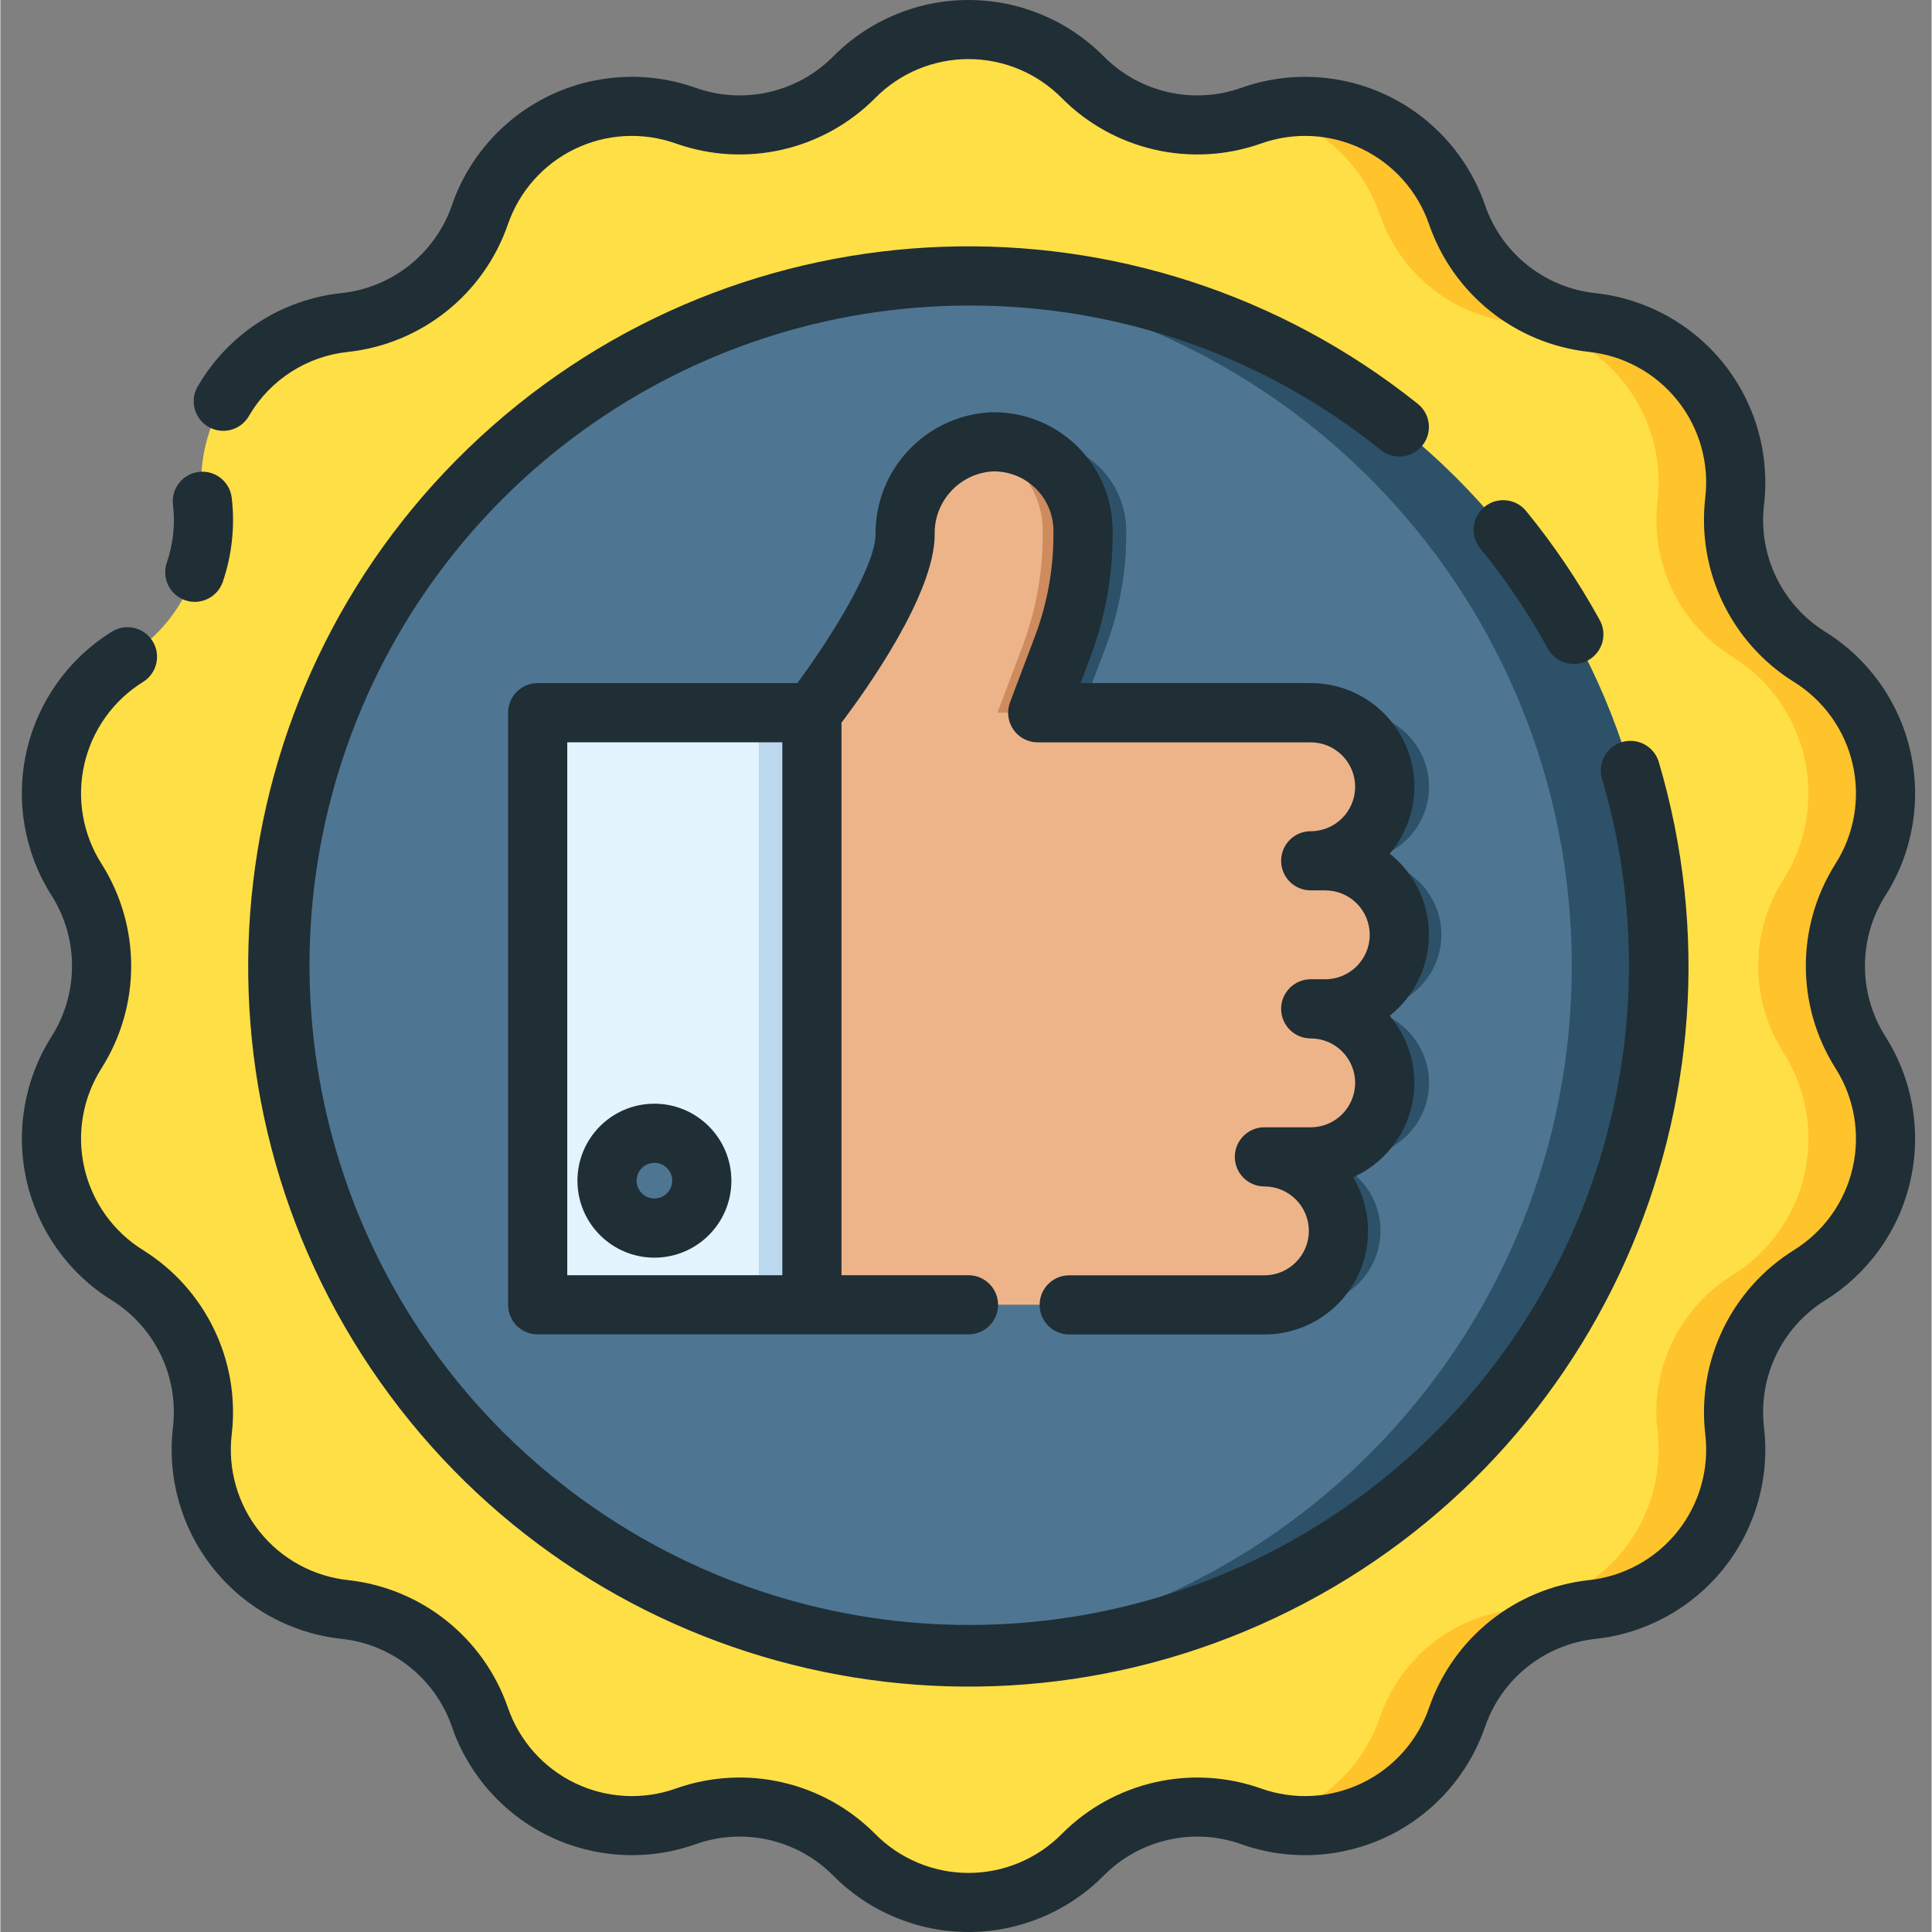
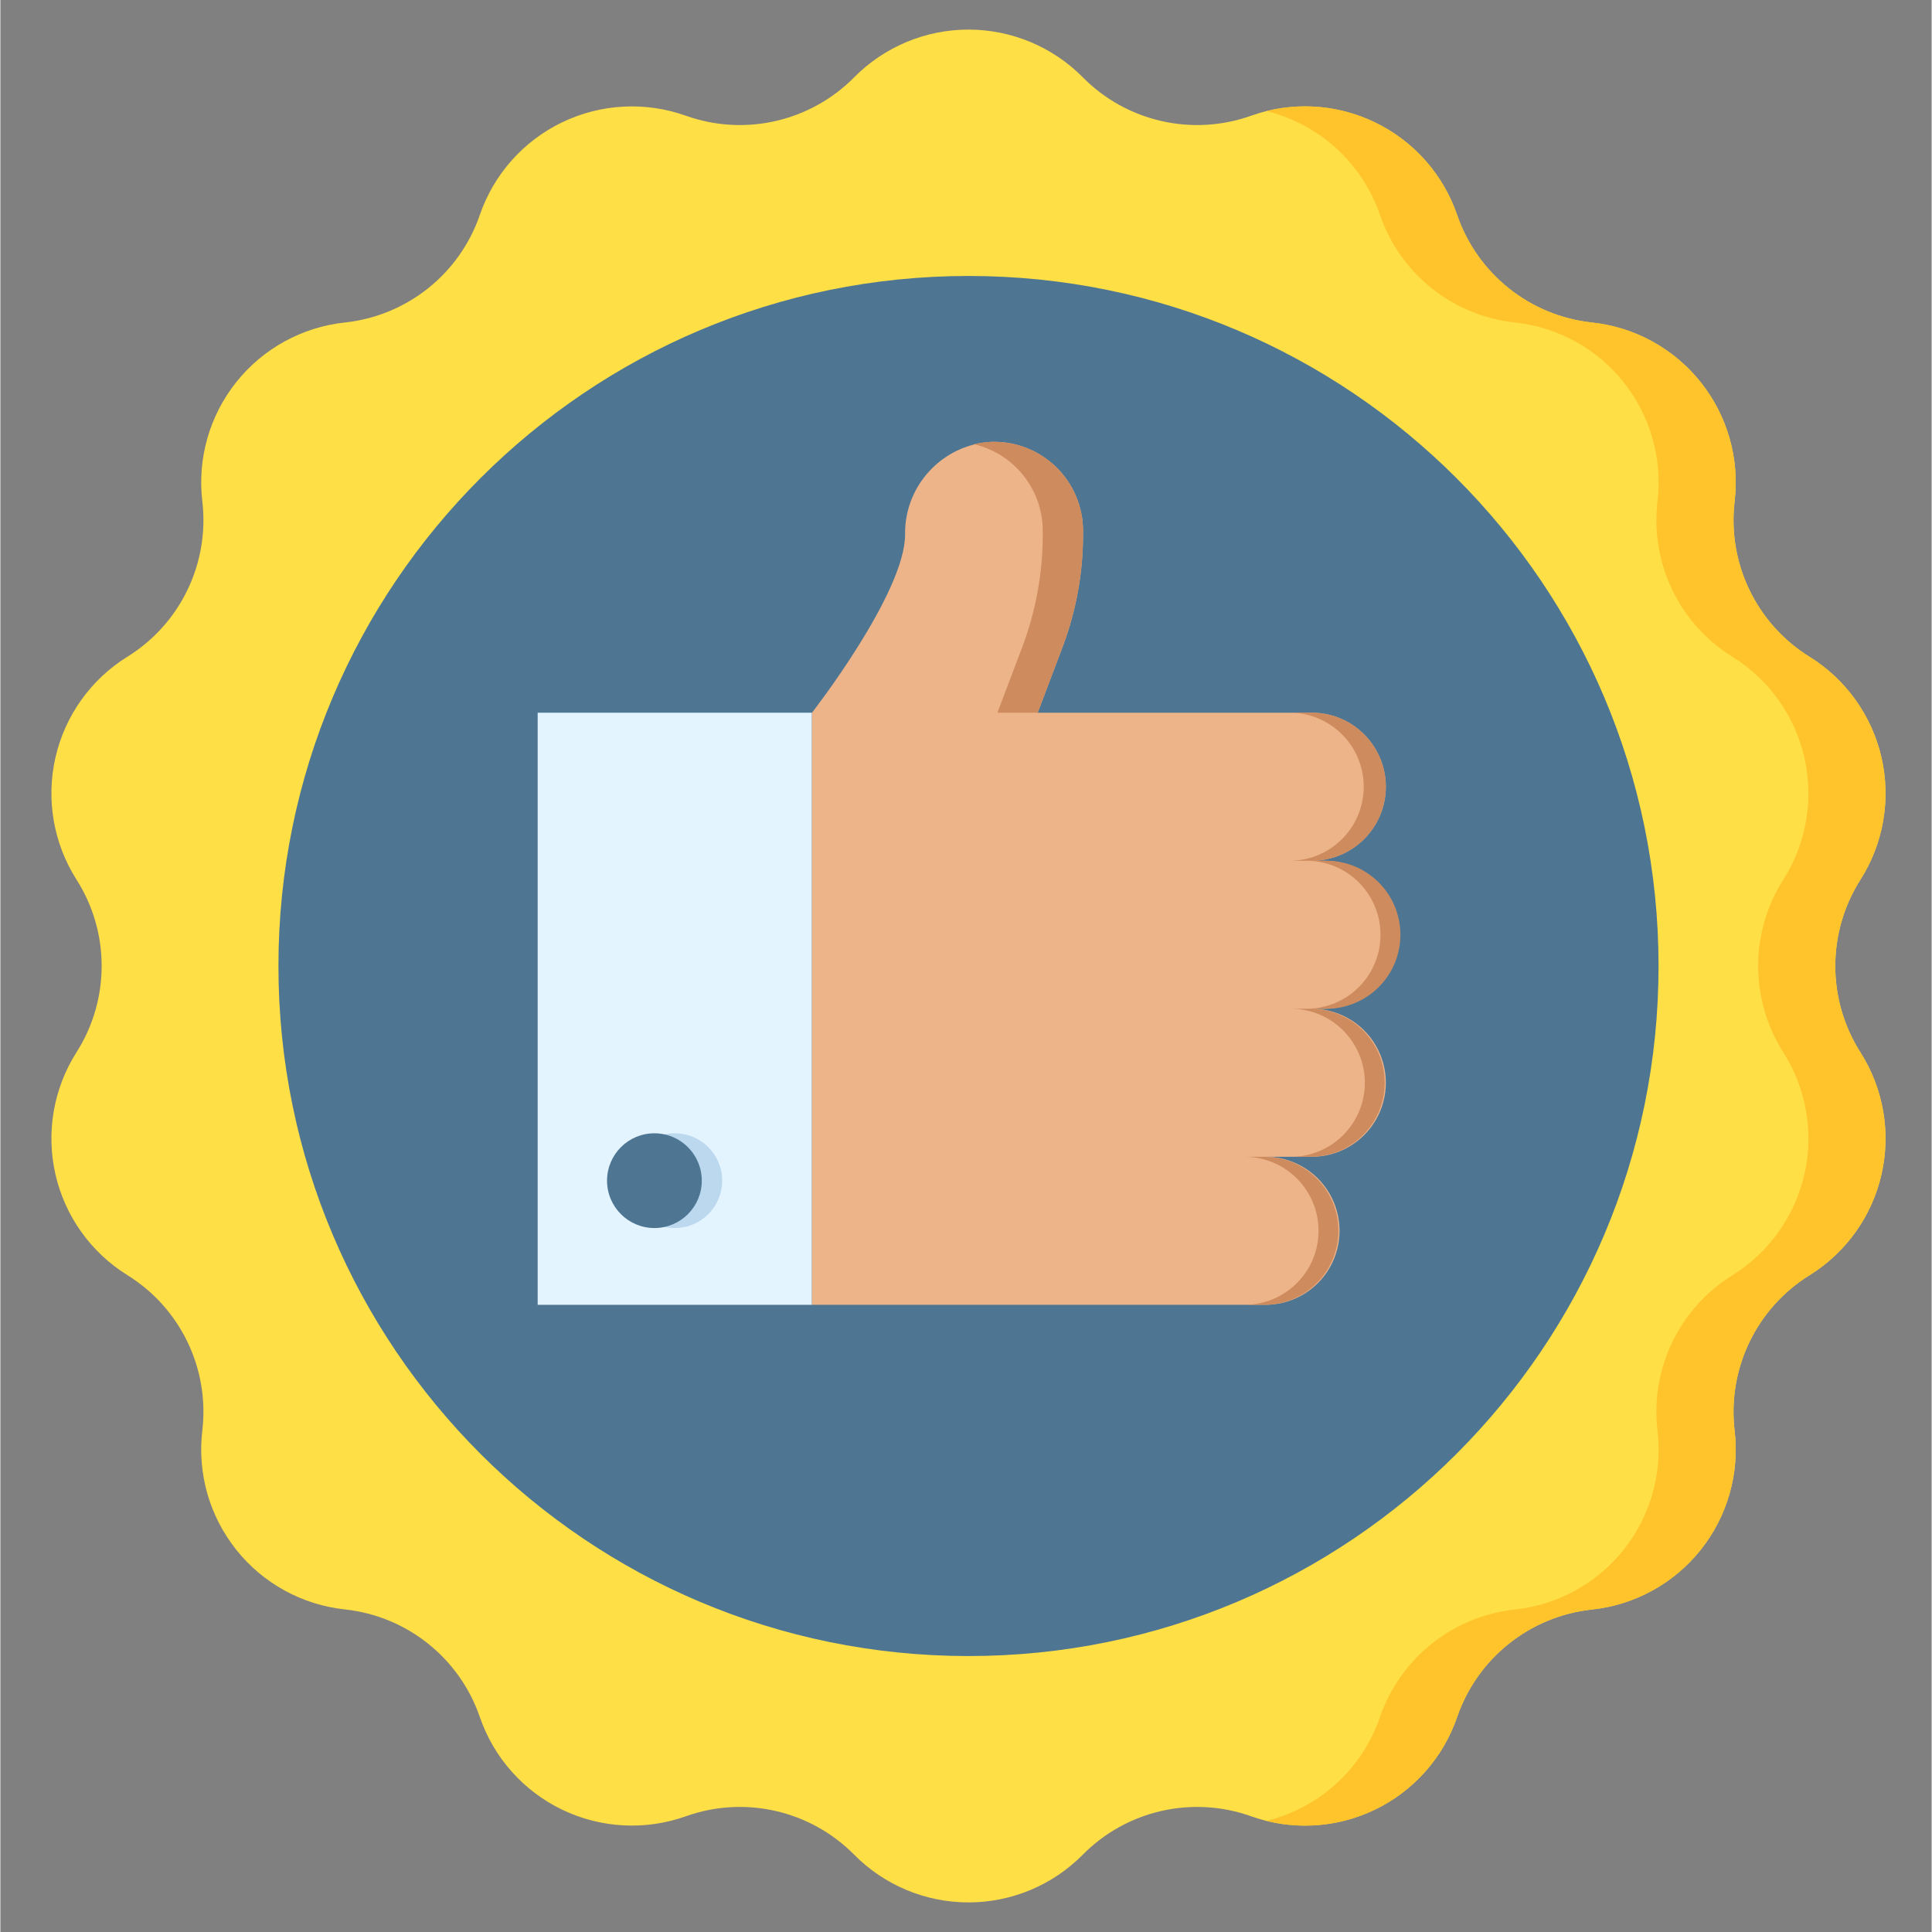
<svg xmlns="http://www.w3.org/2000/svg" height="457pt" viewBox="-5 0 457 457.174" width="457pt">
  <rect x="-5" y="0" width="457" height="457.174" fill="#808080" stroke="none" />
  <path d="m435.145 249.012c5.457 8.574 7.254 18.977 4.992 28.887-2.262 9.91-8.395 18.5-17.031 23.859-12.551 7.789-19.461 22.133-17.723 36.801 1.191 10.094-1.699 20.246-8.039 28.195-6.336 7.945-15.59 13.023-25.699 14.105-14.688 1.57-27.137 11.5-31.934 25.469-3.309 9.609-10.32 17.496-19.477 21.902s-19.695 4.969-29.27 1.559c-13.914-4.961-29.438-1.418-39.824 9.086-7.145 7.23-16.887 11.297-27.055 11.297-10.164 0-19.906-4.066-27.051-11.297-10.387-10.504-25.914-14.047-39.824-9.086-9.578 3.41-20.117 2.848-29.277-1.562-9.156-4.41-16.168-12.301-19.473-21.914-4.797-13.969-17.25-23.898-31.938-25.469-10.105-1.082-19.359-6.16-25.695-14.109-6.34-7.945-9.234-18.098-8.039-28.191 1.738-14.668-5.172-29.012-17.723-36.801-8.637-5.359-14.77-13.949-17.031-23.859-2.262-9.91-.465-20.312 4.988-28.887 7.93-12.461 7.93-28.387 0-40.848-5.453-8.578-7.25-18.98-4.988-28.891 2.262-9.906 8.395-18.5 17.031-23.859 12.551-7.785 19.461-22.133 17.723-36.801-1.191-10.09 1.707-20.242 8.043-28.184 6.34-7.945 15.594-13.023 25.695-14.102 14.688-1.57 27.141-11.5 31.938-25.469 3.309-9.609 10.32-17.496 19.48-21.902 9.156-4.406 19.695-4.965 29.27-1.555 13.91 4.957 29.438 1.414 39.824-9.086 7.145-7.23 16.887-11.297 27.051-11.297 10.168 0 19.91 4.066 27.055 11.297 10.387 10.5 25.91 14.043 39.82 9.086 9.574-3.41 20.117-2.848 29.277 1.562 9.156 4.41 16.168 12.301 19.473 21.914 4.797 13.969 17.246 23.898 31.934 25.469 10.109 1.078 19.363 6.16 25.699 14.105 6.34 7.949 9.23 18.102 8.039 28.195-1.738 14.664 5.172 29.012 17.723 36.797 8.637 5.359 14.77 13.953 17.031 23.863 2.262 9.906.465 20.309-4.992 28.887-7.922 12.457-7.926 28.371-.004 40.832zm0 0" fill="#ffdf46" />
  <path d="m435.145 208.164c5.457-8.578 7.254-18.98 4.992-28.887-2.262-9.91-8.395-18.504-17.031-23.863-12.551-7.785-19.461-22.133-17.723-36.801 1.195-10.094-1.699-20.246-8.039-28.195-6.336-7.945-15.59-13.027-25.699-14.105-14.688-1.57-27.137-11.5-31.934-25.469-6.41-18.641-25.996-29.301-45.129-24.562 12.555 3.082 22.68 12.336 26.879 24.562 4.797 13.969 17.25 23.898 31.938 25.469 10.105 1.078 19.359 6.16 25.699 14.105 6.336 7.949 9.23 18.102 8.035 28.195-1.734 14.668 5.176 29.016 17.723 36.801 8.637 5.359 14.773 13.953 17.035 23.863 2.262 9.906.461 20.309-4.992 28.887-7.93 12.461-7.93 28.387 0 40.848 5.457 8.574 7.254 18.98 4.992 28.891s-8.395 18.5-17.035 23.859c-12.547 7.789-19.457 22.133-17.723 36.801 1.195 10.094-1.699 20.246-8.035 28.195-6.34 7.945-15.594 13.023-25.699 14.105-14.688 1.57-27.141 11.5-31.938 25.469-4.199 12.227-14.324 21.477-26.879 24.559 19.133 4.742 38.719-5.918 45.129-24.559 4.797-13.969 17.246-23.898 31.934-25.469 10.109-1.082 19.363-6.16 25.699-14.105 6.34-7.949 9.23-18.102 8.039-28.195-1.738-14.668 5.172-29.012 17.723-36.801 8.637-5.359 14.77-13.949 17.031-23.859s.465-20.312-4.992-28.887c-7.93-12.461-7.93-28.391 0-40.852zm0 0" fill="#ffc32c" />
  <path d="m387.379 228.586c0 90.184-73.109 163.289-163.289 163.289-90.184 0-163.289-73.105-163.289-163.289 0-90.18 73.105-163.285 163.289-163.285 90.18 0 163.289 73.105 163.289 163.285zm0 0" fill="#4e7693" />
-   <path d="m224.09 65.301c-3.457 0-6.871.141-10.277.355 86.027 5.395 153.035 76.738 153.035 162.93 0 86.195-67.008 157.539-153.035 162.934 3.402.211 6.82.355 10.277.355 90.18 0 163.289-73.105 163.289-163.289 0-90.18-73.109-163.285-163.289-163.285zm0 0" fill="#2c5168" />
-   <path d="m315.289 238.707h3.449c9.57-.145 17.25-7.941 17.25-17.516 0-9.57-7.68-17.367-17.25-17.512h-3.449c6.32.094 12.203-3.223 15.391-8.68s3.188-12.211 0-17.668c-3.188-5.461-9.07-8.777-15.391-8.68h-64.609l5.844-15.438c3.234-8.535 4.891-17.59 4.891-26.715v-.887c0-5.699-2.312-11.156-6.406-15.125s-9.621-6.105-15.32-5.93c-11.578.672-20.57 10.344-20.398 21.941 0 13.867-22.031 42.152-22.031 42.152v140.109h107.066c9.57-.145 17.254-7.941 17.254-17.512s-7.684-17.371-17.254-17.516h10.965c6.32.098 12.203-3.223 15.391-8.68 3.188-5.457 3.188-12.211 0-17.668s-9.07-8.773-15.391-8.68zm0 0" fill="#2c5168" />
  <path d="m122.145 168.652h64.895v140.109h-64.895zm0 0" fill="#e3f4ff" />
  <path d="m165.805 279.383c0 6.191-5.02 11.211-11.211 11.211s-11.211-5.02-11.211-11.211c0-6.191 5.02-11.211 11.211-11.211s11.211 5.02 11.211 11.211zm0 0" fill="#bbd8ef" />
-   <path d="m174.477 168.652h12.562v140.109h-12.562zm0 0" fill="#bbd8ef" />
  <path d="m305.07 238.707h3.445c9.57-.145 17.254-7.941 17.254-17.516 0-9.57-7.684-17.367-17.254-17.512h-3.445c6.32.094 12.199-3.223 15.387-8.68 3.191-5.457 3.191-12.211 0-17.668-3.188-5.461-9.066-8.777-15.387-8.68h-64.602l5.844-15.438c3.234-8.535 4.891-17.59 4.891-26.715v-.887c-.004-5.699-2.312-11.152-6.402-15.121-4.094-3.969-9.617-6.109-15.316-5.934-11.578.672-20.574 10.344-20.398 21.941 0 13.867-22.031 42.152-22.031 42.152v140.109h107.059c6.32.098 12.203-3.219 15.391-8.68 3.188-5.457 3.188-12.211 0-17.668-3.188-5.457-9.07-8.773-15.391-8.68h10.957c6.32.098 12.199-3.223 15.387-8.68 3.191-5.457 3.191-12.211 0-17.668-3.188-5.457-9.066-8.773-15.387-8.68zm0 0" fill="#edb48a" />
  <g fill="#ce8b5d">
    <path d="m241.664 125.613v.887c0 9.125-1.656 18.18-4.887 26.715l-5.848 15.438h9.539l5.844-15.438c3.234-8.535 4.891-17.59 4.891-26.715v-.887c-.004-5.699-2.312-11.152-6.402-15.121-4.094-3.969-9.617-6.109-15.316-5.934-1.391.043-2.777.227-4.133.555 9.547 2.207 16.309 10.707 16.312 20.5zm0 0" />
    <path d="m294.113 273.734h-4.707c9.672 0 17.512 7.844 17.512 17.516s-7.84 17.512-17.512 17.512h4.707c9.672 0 17.516-7.84 17.516-17.512s-7.844-17.516-17.516-17.516zm0 0" />
    <path d="m305.07 238.707h3.445c6.32.094 12.203-3.223 15.391-8.68 3.188-5.457 3.188-12.211 0-17.668s-9.07-8.777-15.391-8.68h-3.445c6.32.094 12.199-3.223 15.387-8.68 3.191-5.457 3.191-12.211 0-17.668-3.188-5.461-9.066-8.777-15.387-8.68h-4.711c9.57.145 17.254 7.941 17.254 17.512 0 9.57-7.684 17.371-17.254 17.516h3.449c6.32-.098 12.203 3.223 15.391 8.68s3.188 12.211 0 17.668c-3.188 5.457-9.07 8.773-15.391 8.68h-3.449c9.676 0 17.516 7.84 17.516 17.516 0 9.672-7.84 17.512-17.516 17.512h4.711c9.672 0 17.512-7.84 17.512-17.512 0-9.676-7.84-17.516-17.512-17.516zm0 0" />
  </g>
  <path d="m160.98 279.383c0 6.191-5.02 11.211-11.211 11.211-6.191 0-11.211-5.02-11.211-11.211 0-6.191 5.02-11.211 11.211-11.211 6.191 0 11.211 5.02 11.211 11.211zm0 0" fill="#4e7693" />
-   <path d="m333.035 221.191c.004-7.48-3.41-14.551-9.27-19.199 6.18-7.281 7.566-17.488 3.555-26.152-4.016-8.668-12.699-14.211-22.246-14.203h-54.473l2.25-5.953c3.543-9.328 5.352-19.223 5.344-29.199v-.887c-.004-7.586-3.078-14.848-8.523-20.129-5.449-5.281-12.801-8.133-20.383-7.906-15.344.816-27.332 13.566-27.199 28.934 0 7.277-10.227 24-18.512 35.152h-61.434c-3.867 0-7 3.133-7 7v140.113c0 3.867 3.133 7 7 7h101.945c3.867 0 7-3.133 7-7 0-3.863-3.133-7-7-7h-30.051v-130.742c5.93-7.848 22.051-30.48 22.051-44.52-.184-7.812 5.805-14.391 13.598-14.945 3.805-.117 7.496 1.312 10.23 3.961 2.73 2.648 4.273 6.293 4.273 10.098v.887c.008 8.281-1.496 16.496-4.434 24.238l-5.836 15.449c-.812 2.152-.52 4.562.789 6.457 1.305 1.891 3.457 3.02 5.758 3.023h64.602c5.805 0 10.512 4.707 10.512 10.512 0 5.809-4.707 10.516-10.512 10.516-3.867 0-7 3.133-7 7 0 3.867 3.133 7 7 7h3.445c5.809 0 10.52 4.707 10.52 10.516 0 5.809-4.711 10.516-10.52 10.516h-3.445c-3.867 0-7 3.133-7 7 0 3.867 3.133 7 7 7 5.805 0 10.512 4.707 10.512 10.516 0 5.805-4.707 10.512-10.512 10.512h-10.957c-3.867 0-7 3.137-7 7 0 3.867 3.133 7 7 7 5.809 0 10.516 4.707 10.516 10.516 0 5.805-4.707 10.512-10.516 10.512h-46.191c-3.867 0-7 3.137-7 7 0 3.867 3.133 7 7 7h46.191c8.852.012 17.016-4.754 21.363-12.461 4.352-7.711 4.203-17.164-.379-24.734 7.031-3.148 12.172-9.426 13.879-16.941 1.703-7.516-.23-15.395-5.215-21.27 5.855-4.645 9.27-11.711 9.273-19.184zm-203.891-45.539h50.895v126.109h-50.895zm20.625 85.52c-10.062 0-18.215 8.156-18.215 18.215 0 10.062 8.152 18.215 18.215 18.215 10.059 0 18.215-8.152 18.215-18.215-.012-10.055-8.16-18.203-18.215-18.215zm0 22.426c-2.328 0-4.219-1.887-4.215-4.215 0-2.328 1.887-4.219 4.219-4.215 2.328 0 4.215 1.891 4.211 4.219s-1.891 4.211-4.215 4.211zm291.281-71.676c-6.441 10.176-6.441 23.152 0 33.328 6.461 10.156 8.59 22.473 5.91 34.207-2.676 11.73-9.941 21.906-20.168 28.25-10.219 6.375-15.848 18.066-14.461 30.027 1.418 11.953-2.008 23.973-9.512 33.383-7.504 9.41-18.461 15.426-30.426 16.707-11.973 1.301-22.117 9.387-26.062 20.762-3.91 11.383-12.211 20.727-23.055 25.949s-23.328 5.887-34.664 1.848c-11.355-4.016-24.008-1.129-32.496 7.418-8.461 8.559-19.996 13.375-32.031 13.375-12.035 0-23.57-4.816-32.031-13.375-8.488-8.551-21.145-11.438-32.496-7.418-11.336 4.039-23.816 3.371-34.66-1.852-10.84-5.219-19.145-14.562-23.055-25.945-3.938-11.379-14.086-19.469-26.059-20.773-11.965-1.281-22.922-7.297-30.426-16.707-7.504-9.41-10.93-21.43-9.516-33.383 1.387-11.965-4.242-23.656-14.461-30.027-10.223-6.344-17.484-16.516-20.16-28.246-2.676-11.73-.551-24.047 5.906-34.199 6.441-10.176 6.441-23.152 0-33.328-6.461-10.152-8.59-22.469-5.914-34.203 2.68-11.734 9.941-21.906 20.172-28.25 3.285-2.039 7.602-1.027 9.637 2.258 2.039 3.285 1.027 7.602-2.258 9.641-7.051 4.371-12.055 11.383-13.898 19.469-1.848 8.09-.379 16.578 4.074 23.574 9.348 14.766 9.348 33.598 0 48.359-4.453 7-5.922 15.488-4.074 23.574 1.844 8.086 6.848 15.098 13.898 19.473 14.828 9.246 23 26.211 20.984 43.57-.977 8.238 1.383 16.523 6.555 23.008 5.172 6.484 12.727 10.629 20.973 11.512 17.375 1.898 32.098 13.637 37.812 30.152 2.695 7.844 8.414 14.285 15.887 17.883 7.473 3.598 16.074 4.059 23.887 1.273 16.477-5.832 34.84-1.641 47.152 10.762 5.832 5.898 13.781 9.219 22.074 9.219 8.297 0 16.246-3.32 22.074-9.219 12.316-12.402 30.676-16.594 47.152-10.762 7.812 2.785 16.414 2.324 23.887-1.273s13.195-10.039 15.891-17.883c5.715-16.516 20.438-28.254 37.812-30.152 8.246-.883 15.797-5.027 20.969-11.512s7.535-14.77 6.559-23.008c-2.016-17.359 6.156-34.324 20.984-43.574 7.047-4.375 12.055-11.387 13.898-19.473 1.848-8.086.379-16.574-4.074-23.574-9.348-14.762-9.348-33.594 0-48.359 4.453-6.996 5.922-15.484 4.074-23.574-1.844-8.086-6.852-15.098-13.898-19.469-14.832-9.246-23.008-26.215-20.988-43.574.977-8.238-1.387-16.523-6.559-23.008-5.172-6.488-12.723-10.633-20.969-11.516-17.375-1.895-32.098-13.637-37.812-30.152-2.695-7.844-8.418-14.281-15.891-17.883-7.473-3.598-16.074-4.055-23.887-1.27-16.477 5.828-34.836 1.641-47.152-10.762-5.828-5.898-13.777-9.219-22.074-9.219-8.293 0-16.242 3.32-22.074 9.219-12.312 12.402-30.676 16.59-47.152 10.762-7.812-2.785-16.414-2.328-23.887 1.27-7.473 3.602-13.191 10.039-15.887 17.883-5.711 16.516-20.43 28.254-37.797 30.156-9.723 1.008-18.395 6.562-23.367 14.977-1.219 2.277-3.59 3.699-6.172 3.699-2.578 0-4.949-1.418-6.172-3.695-1.219-2.273-1.086-5.035.344-7.184 7.215-12.207 19.793-20.266 33.898-21.719 11.957-1.316 22.086-9.395 26.023-20.762 3.91-11.383 12.215-20.727 23.059-25.949 10.844-5.219 23.324-5.887 34.664-1.844 11.355 4.016 24.008 1.129 32.496-7.418 8.461-8.559 19.996-13.375 32.031-13.375s23.57 4.816 32.031 13.375c8.488 8.543 21.141 11.43 32.496 7.418 11.336-4.039 23.816-3.371 34.66 1.848 10.84 5.223 19.141 14.566 23.051 25.945 3.941 11.383 14.09 19.473 26.062 20.777 11.965 1.281 22.922 7.297 30.426 16.707 7.504 9.41 10.93 21.43 9.512 33.383-1.387 11.961 4.246 23.652 14.465 30.027 10.227 6.344 17.488 16.52 20.164 28.25 2.68 11.734.551 24.051-5.91 34.203zm-406.664-78.777c1.516-4.402 2.012-9.086 1.457-13.707-.453-3.836 2.289-7.32 6.129-7.773 3.84-.457 7.32 2.289 7.777 6.129.785 6.703.062 13.5-2.117 19.891-1.254 3.656-5.234 5.605-8.895 4.355-3.656-1.254-5.605-5.238-4.352-8.895zm326.797 20.312c-4.594-8.359-9.941-16.285-15.977-23.668-2.449-2.996-2.004-7.406.988-9.852 2.992-2.445 7.402-2.004 9.852.988 6.566 8.043 12.387 16.668 17.391 25.766 1.23 2.195 1.191 4.879-.105 7.035-1.297 2.152-3.652 3.449-6.168 3.387-2.512-.059-4.801-1.465-5.996-3.68zm-29.68-48.051c-2.414 3.02-6.816 3.504-9.836 1.09-27.637-22.262-62.09-34.332-97.578-34.191-67.227.074-126.855 43.184-148.004 106.996-21.148 63.812.93 133.996 54.805 174.211 53.871 40.211 127.438 41.418 182.602 2.996 55.164-38.426 79.535-107.848 60.488-172.32-1.023-3.684 1.094-7.504 4.762-8.59 3.664-1.082 7.52.973 8.664 4.621 23.934 80.668-14.594 166.727-90.707 202.605-76.109 35.879-167.012 10.828-214.004-58.969-46.992-69.801-36.004-163.449 25.875-220.469 61.875-57.023 156.105-60.344 221.844-7.82 3.02 2.418 3.508 6.82 1.09 9.84zm0 0" fill="#202e35" />
</svg>